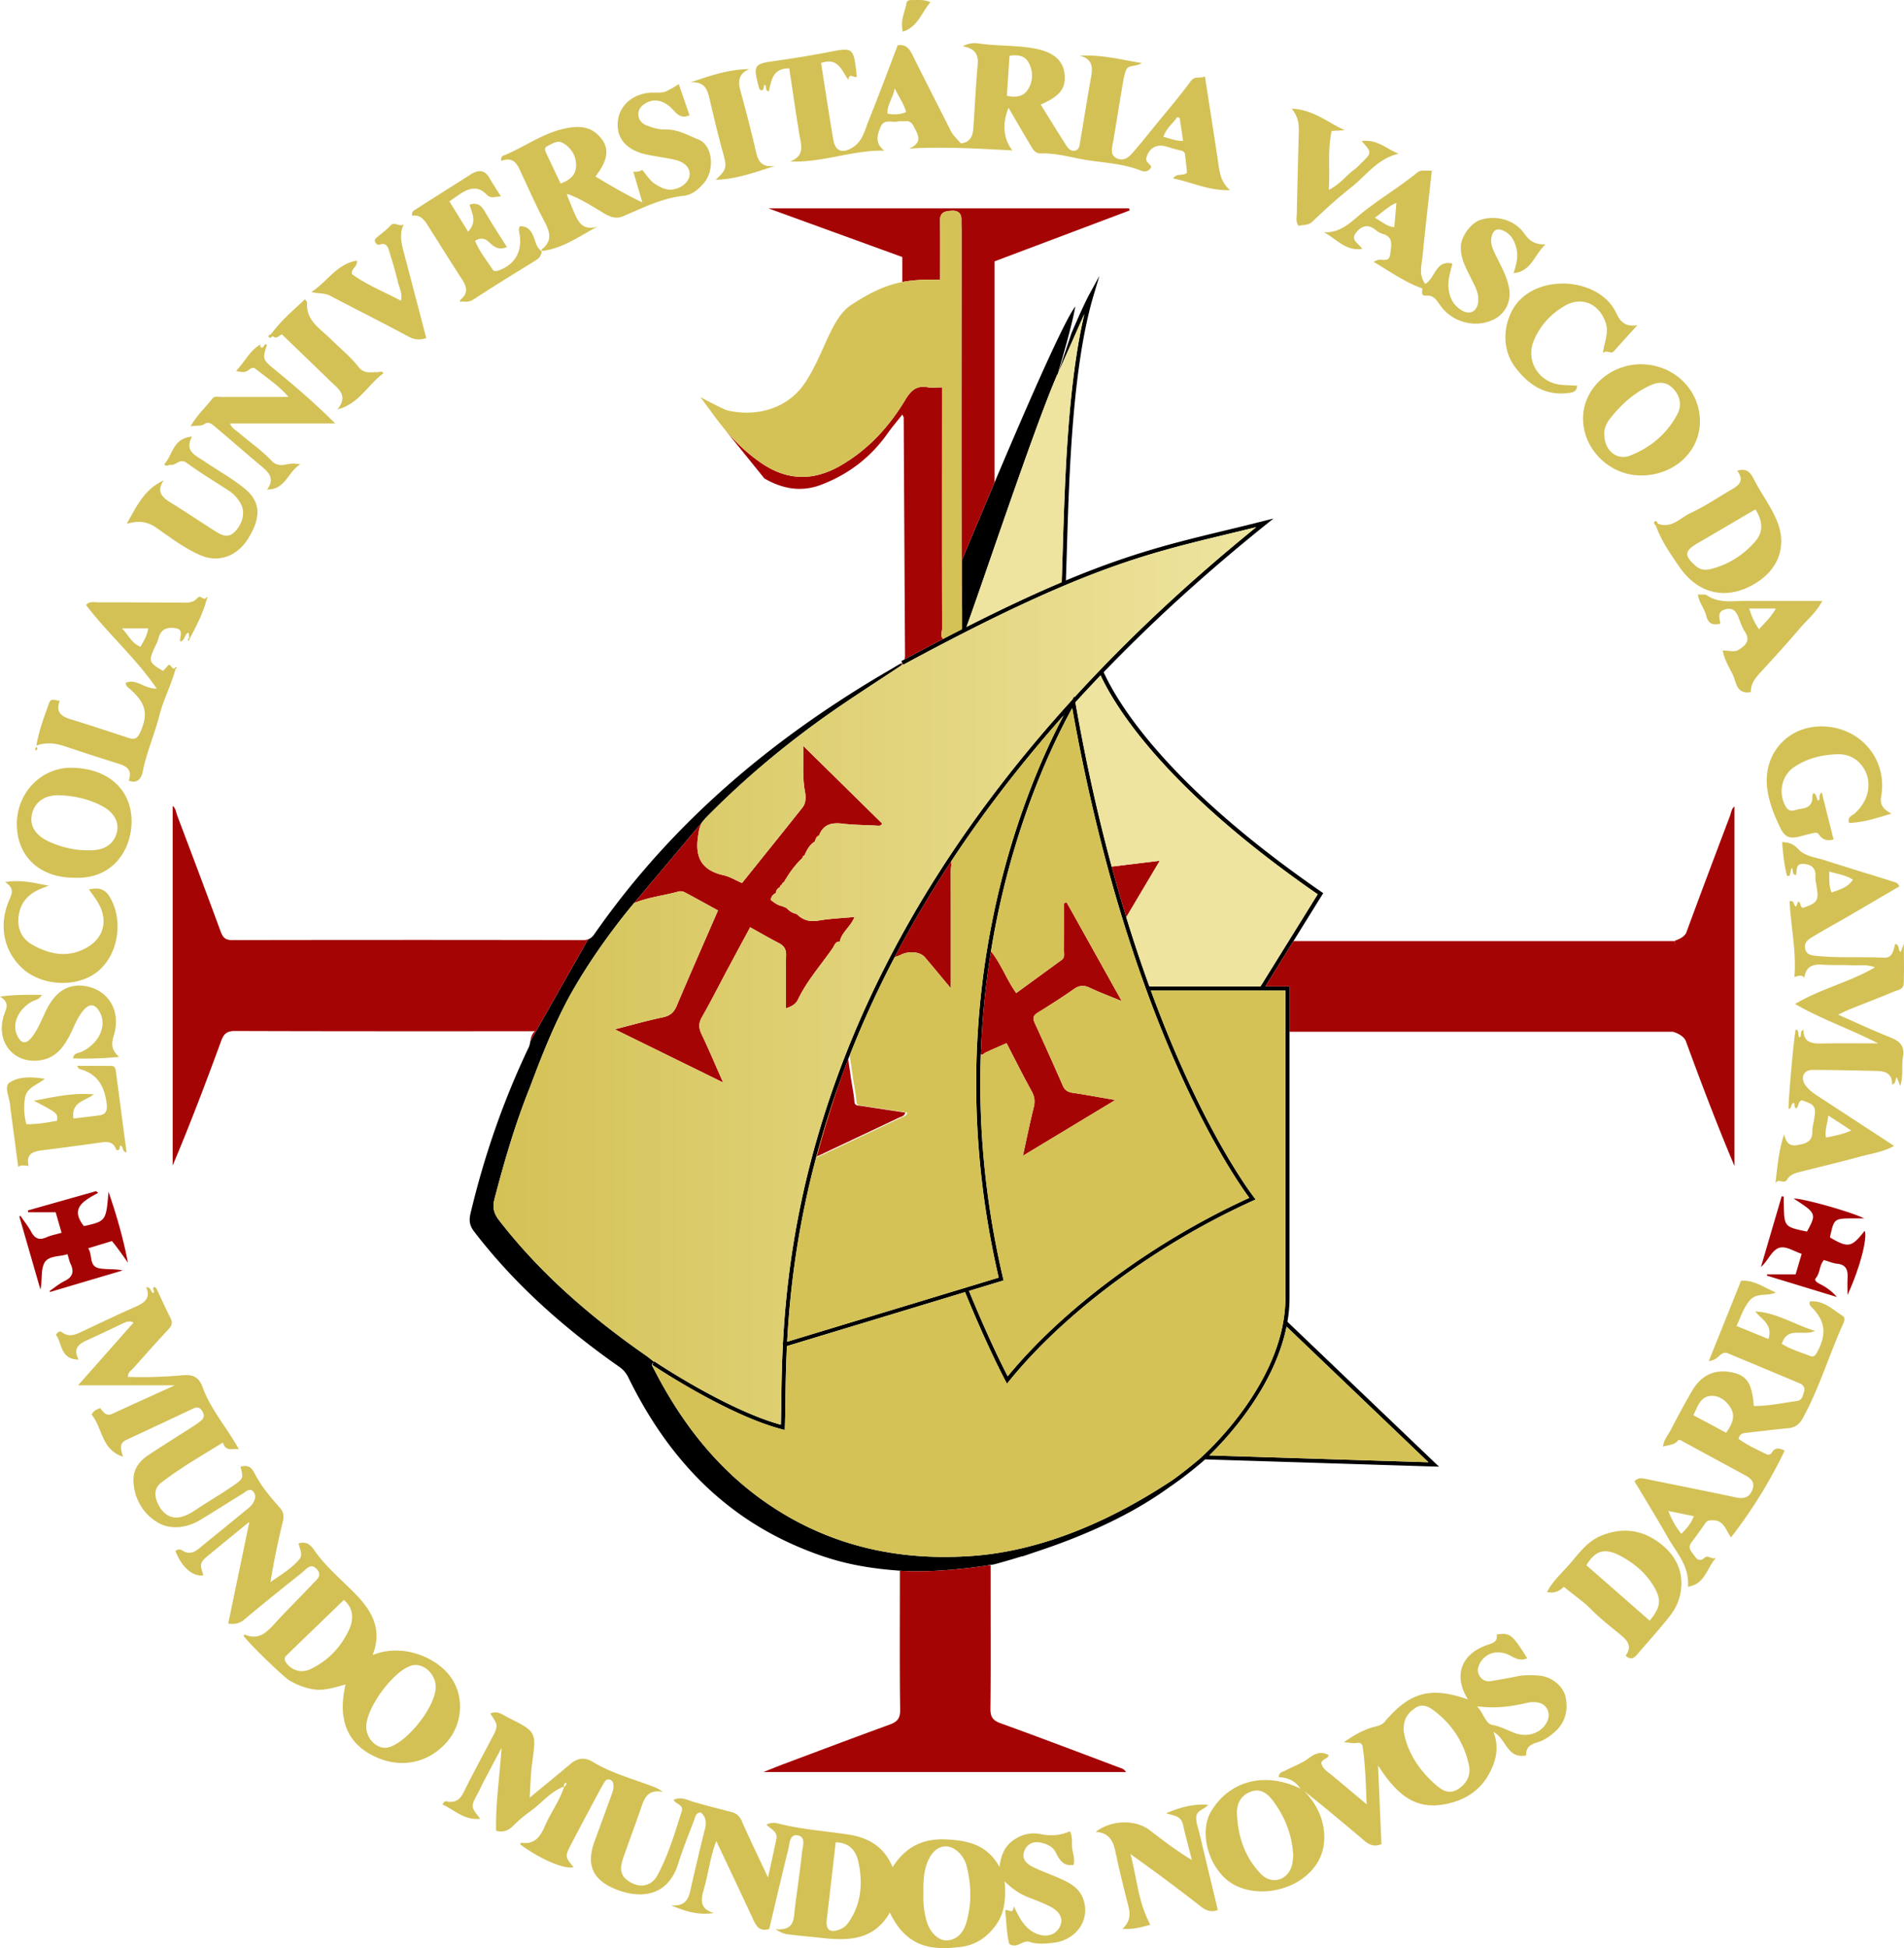
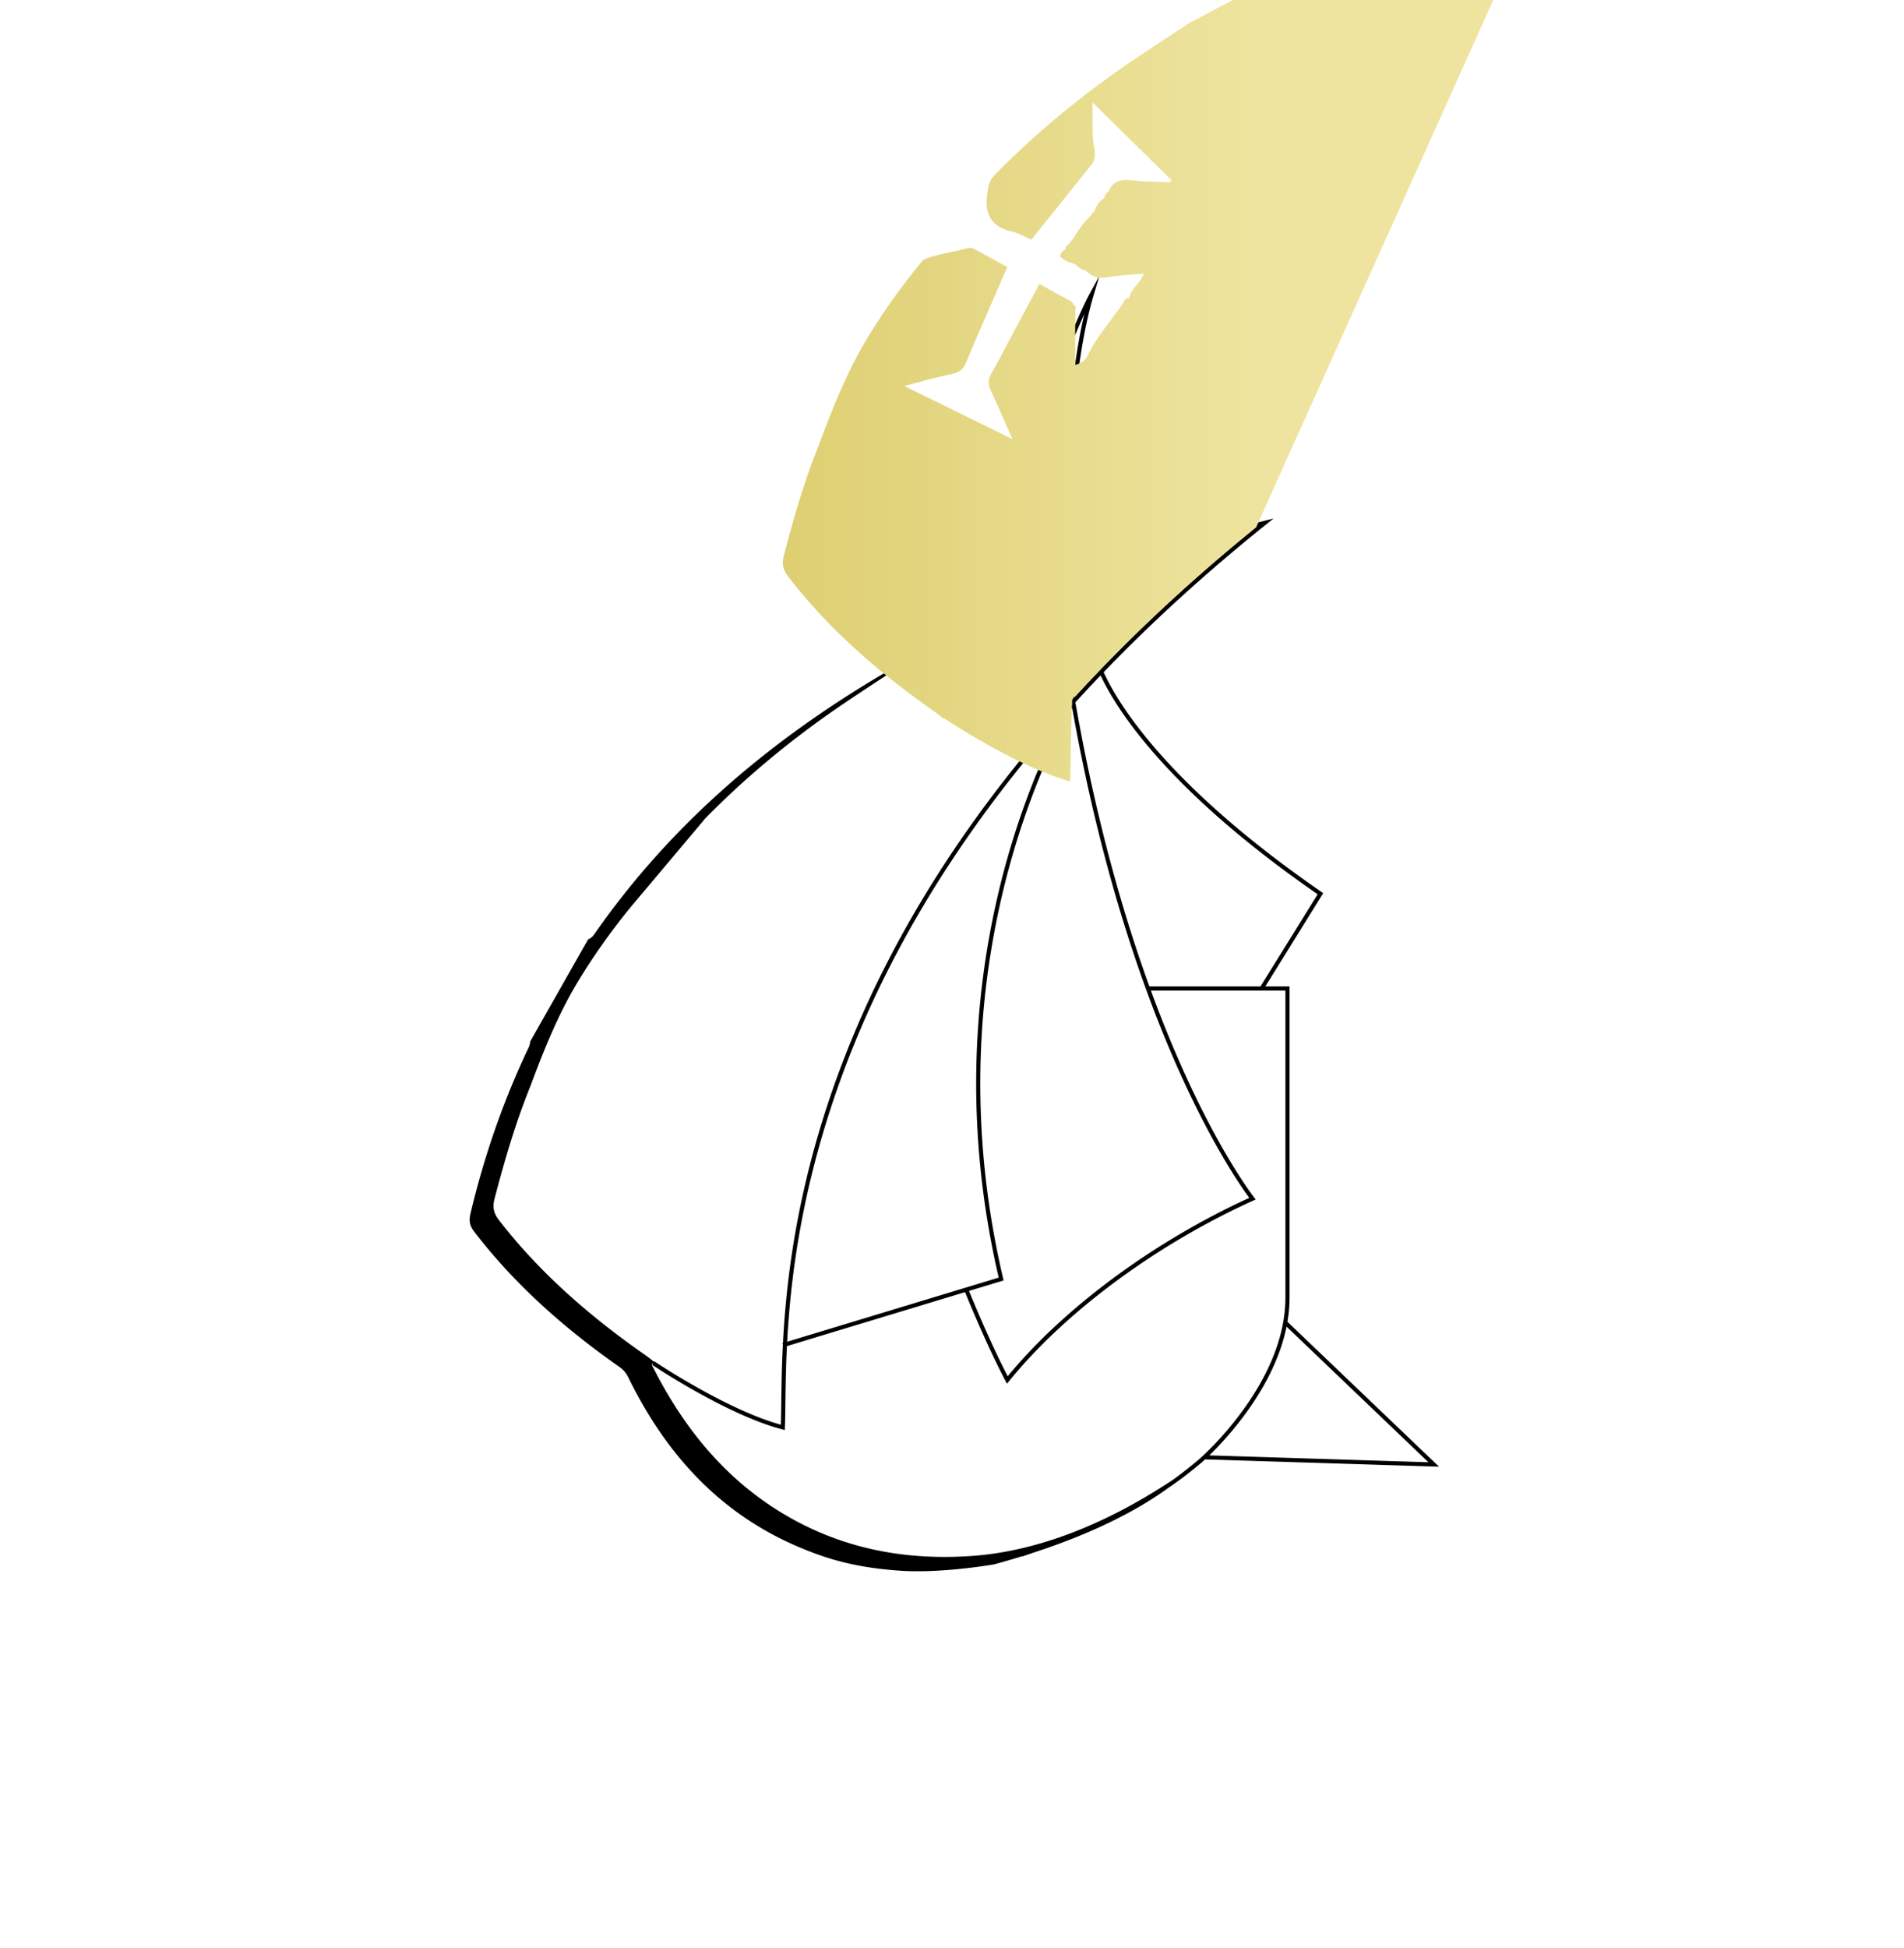
<svg xmlns="http://www.w3.org/2000/svg" width="600" height="613.711" viewBox="0 0 600 613.711">
-   <path d="M81.666 108.755l.292.292c.065-.162.13-.318.194-.48-.162.065-.324.123-.486.188zm-16.858 79.777c.117.103.22.22.318.337.104-.208.325-.578.286-.604-.312-.24-.474 0-.604.267zm-53.474 46.814c-.098.286-.215.539-.24.798 0 .072.26.176.408.26.11-.247.247-.487.312-.746.013-.052-.266-.176-.48-.312zm107.812-118.107c-2.175-.117-4.31.76-6.225-1.7-2.545-3.279-5.888-5.94-8.854-8.874-3.168-3.142-7.731-5.719-7.284-11.32.02-.234-.292-.5-.655-1.078-3.843 3.576-7.718 6.893-10.75 11.06-.344.092-.772.312-.772.591 0 .059.013.117.052.176.402.642.863.162 1.227-.228 1.356 1.253 2.304-.473 2.986-.493 5.225 5.037 10.204 9.802 15.13 14.612 2.448 2.382 5.94 4.518 2.357 8.99 6.848-1.746 9.574-7.88 14.527-11.405-.792-.876-1.272-.305-1.74-.331zM288.098.021c-.928.007-2.233-.227-2.44.98-.475 2.772-2.045 5.414-1.163 8.99 4.856-1.57 5.9-6.107 8.718-9.301-1.934-.831-3.538-.688-5.115-.669zm-62.556 56.61c6.427-.13 12.399-2.382 18.831-4.388-5.426.863-5.77-2.817-6.575-6.264a434.128 434.128 0 0 0-4.35-16.93c-.856-3.07-1.044-5.685 2.688-7.282-6.563.071-12.457 2.096-18.61 4.219 5.245-.5 5.595 3.2 6.394 6.55 1.207 5.037 2.375 10.08 3.765 15.066 1.447 5.186 1.421 5.666-2.143 9.029zm-98.276 22.966c-.772-2.934-1.493-5.855-.032-8.978-1.416 1.097-2.908-1.058-4.31.533-1.188 1.363-2.733 2.408-4.116 3.596-.415.357-.883.798-.643 1.356.247.585.76 1.208 1.487.955 2.18-.76 2.616.856 3.05 2.259.961 3.09 1.903 6.192 2.636 9.34.442 1.876 1.526 3.694 1.013 6.076-5.453-2.882-10.95-5.05-15.469-8.412-.227-1.915 1.857-2.207 1.584-4.22-6.374 1.032-9.4 6.77-14.345 9.873 2.038.617 4.024.195 5.894 1.182 8.211 4.323 16.52 8.464 24.686 12.865 1.895 1.02 3.544 1.162 5.634.5-2.37-9.036-4.706-17.98-7.069-26.925zm422.868 109.707c-4.155-.02-8.426.837-12.25-1.766-.603-.408-1.648-.155-2.849-.233.455 2.733 2.13 4.511 2.642 6.666.63 2.623 2.13 3.058 4.44 2.512-.182-1.713-1.155-3.739 1.513-4.505 2.453-.707 3.53.682 4.297 2.707.571 1.513 1.11 3.09 1.986 4.42 1.967 3.006-.363 4.564-2.2 5.687-1.175.72-3.155.136-4.823.136.409 2.532 1.74 4.888 2.986 7.244 1.33 2.513 1.077 6.66 5.861 5.856-.058-2.266 1.117-4.096 2.687-5.817 4.363-4.77 8.744-9.522 12.924-14.449 2.227-2.622 5.038-4.83 6.907-8.451-8.413 0-16.267.026-24.121-.007zm4.174 8.932c-1.46-2.103-2.35-4.128-3.09-6.543h8.373c-1.389 2.629-3.33 4.368-5.283 6.543zM429.099 44.446c3.272 3.649 3.272 3.649-.188 6.992-.623.604-1.181 1.285-1.882 1.779-2.733 1.908-4.7 4.842-8.29 6.595.396-6.634-.409-12.665.896-18.559a6229.6 6229.6 0 0 0 4.135-.227c-5.297-2.389-9.84-6.491-16.74-6.803 2.778 3.304 2.265 6.563 2.187 9.757-.195 7.763-.41 15.526-.558 23.29-.026 1.246-.416 2.583.597 3.927 1.35-.539 2.843 0 4.245-1.324 3.98-3.784 8.056-7.497 12.36-10.899 4.712-3.726 8.32-9.087 14.903-10.535-3.752-1.486-6.861-4.693-11.665-3.992zM34.553 282.512c-1.558-2.577-3.603-2.98-6.53-2.298 1.064 1.519 2.064 2.765 2.862 4.122 3.194 5.427 1.954 10.938-3.323 14.06-5.927 3.499-11.827 2.37-17.436-.812-3.278-1.863-4.693-5.004-4.277-8.795.421-3.83 2.473-6.602 5.92-8.302 1.155-.572 2.388-.994 3.583-1.487-4.427-.779-8.647-1.993-13.762-1.103 3.278 2.012 2.006 3.966 1.182 5.965-3.136 7.562-1.688 15.32 3.836 20.785 6.102 6.05 17.559 6.725 24.147 1.428 6.563-5.284 8.25-16.163 3.798-23.563zm1.37 43.439c2.135-7.16-1.403-13.521-8.128-15.118-5.381-1.272-9.756.935-12.742 6.478-1.688 3.129-2.778 6.595-4.998 9.412-1.909 2.422-3.453 2.11-4.72-.714-1.603-3.57.475-8.088 4.726-10.464.935-.525 2.246-.564 3.142-2.122-4.427-.046-8.387-.117-13.203.532 3.259 1.98 1.889 3.895 1.272 5.764-2.674 8.108 2.564 14.969 10.367 14.417 5.2-.363 7.867-3.42 10.068-7.465 1.492-2.745 2.44-5.796 4.459-8.237 2.077-2.519 3.92-2.246 5.4.675 2.156 4.258-.512 9.743-5.88 12.249-.942.435-2.422.28-2.668 2.058 4.634.181 9.113.045 14.546-.455-2.85-2.46-2.362-4.576-1.642-7.01zM509.277 98.544c-5.504-11.638-26.523-12.71-32.826-.61-2.888 5.537-2.895 12.535.987 17.702 4.362 5.81 9.847 9.334 17.494 8.075 1.123-.189 2.006-.669 2.051-2.227-1.766-.09-3.473-.104-5.167-.279-6.945-.74-11.139-7.569-8.451-13.962 1.98-4.713 5.348-8.361 9.756-10.906 5.44-3.141 10.99-.545 12.91 5.498 1 3.149-.467 5.862-.921 9.38 1.376-1.22 2.421.59 3.505-.623 2.2-2.48 4.434-4.92 7.374-8.166-4.148.708-5.576-1.473-6.712-3.882zm-432.643 54.98c-3.888-3.05-8.25-5.484-12.353-8.27-2.629-1.79-6.283-3.108-3.758-7.704-6.095.46-6.057 5.835-8.79 8.737.974.896 1.435.078 1.786.162 1.843.455 3.07-2.259 5.29-.636 4.265 3.096 8.79 5.849 13.223 8.711 1.68 1.084 2.953 2.532 3.888 4.259 1.408 2.615.545 6.14-1.785 8.587-2.357 2.486-4.466 1.136-6.582-.2-4.557-2.89-9.023-5.908-13.612-8.738-2.74-1.694-4.823-3.434-2.37-7.082-5.842 2.636-8.34 7.705-11.638 13.69 4.011-1.233 6.692-.61 9.38 1.253 4.498 3.122 8.892 6.504 13.988 8.672 5.673 2.408 11.522.24 14.975-5.427 4.18-6.841 3.856-11.71-1.642-16.013zm8.867-8.438c-3.084-3.278-6.894-5.861-10.321-8.828-.98-.844-2.305-1.486-2.662-2.869h33.099c-6.121-6.128-12.405-11.528-18.805-16.78-4.057-3.33-4.2-3.427-2.687-7.951-.922-.987-1.117 1.999-2.168.39l-.292-.293c-3.123 2.012-4.603 5.336-7.27 8.082 1.882.564 3.011.512 4.017-.331.637-.526 1.428-.85 2.084-.338 3.622 2.889 7.55 5.453 10.412 8.893-7.05 0-13.95-.007-20.85.013-1.058.006-2.408-.435-3.103.454-2.18 2.81-4.894 5.239-6.906 8.822 1.843-.461 3.207.097 4.466-.812 1.051-.753 2.11-.071 2.908.604 5.024 4.239 9.977 8.562 15.007 12.788 2.311 1.934 4.24 3.868 1.72 7.29 5.882.058 6.44-5.512 10.503-7.959l-1.694-.195c-2.467-.292-4.94 1.688-7.458-.98zM36.526 337.653c-.11-.837-.234-1.843-1.396-1.856-3.563-.039-7.127-.013-10.762-.013.227.993.863 1.02 1.311 1.162 5.453 1.675 7.387 5.868 7.965 11.041.188 1.695-.214 3.07-2.155 3.35-2.733.39-5.485.688-8.335 1.038-.83-5.218 3.739-5.55 6.413-7.594-6.601-.63-12.722.85-18.889 1.98 7.543 3.953 7.543 3.953 7.283 6.309-3.11.584-6.244 1.142-9.659 1.09-.72-2.843-.902-5.64-.396-8.4.565-3.082 3.648-3.913 6.219-5.887-4.207-.707-8.16-.772-11.074 1.143-1.876 1.24-.104 4.628.13 7.043.026.324.045.649.09.967.805 6.07 1.61 12.132 2.467 18.558 1.117-.714 1.928-.35 3.291-.305-.922-3.648 1.234-4.505 4.018-4.862 6.407-.824 12.82-1.661 19.214-2.557 2.07-.292 3.616.123 4.323 2.291.04.123.357.156.5.214.915-.155.429-1.13.954-1.5.903.416.344 1.91 1.85 2.201-1.13-8.561-2.233-16.994-3.362-25.413zm341.377 239.59c-.396-1.668-1.123-3.304-.902-5.057.24-1.921 2.473-2.096 3.707-3.628-4.953-.364-9.088.954-13.223 2.655 2.136.824 4.641.662 5.297 3.55.844 3.746 1.863 7.459 2.804 11.185-4.81-2.883-9.062-6.148-13.32-9.406-4.453-3.408-12.047-3.252-16.98.558 3.784.22 5.374 2.395 6.088 5.712a405.823 405.823 0 0 0 4.122 17.3c.688 2.641.89 5.043-1.772 7.516 3.583.28 6.283-.63 8.782-1.26-3.907-7.191-4.238-14.922-6.27-22.258a555.849 555.849 0 0 1 21.979 16.352c1.74 1.363 3.304 2.11 5.556 1.233-1.96-8.14-3.927-16.293-5.868-24.452zM168.336 75.059c-.792-2.174-1.863-3.881-4.531-3.765-.539.929-.162 1.863-.026 2.811.766 5.31-1.642 9.295-6.582 11.074-.818.292-1.506.422-1.993-.324-1.902-2.922-4.141-5.648-5.498-8.99 1.889-1.182 3.304-.67 4.557.557 1.46 1.448 3.018 2.435 5.485 1.422-2.356-3.758-4.784-7.406-6.959-11.204-1.123-1.967-2.395-2.934-4.823-2.161.786 2.687 2.454 5.491-.46 8.484-2.104-3.402-3.947-6.375-5.894-9.523 1.31-.902 2.35-1.642 3.407-2.343 2.85-1.89 5.654-2.649 8.393.26 1.234 1.304 2.7.584 4.44.525-1.356-2.168-2.55-3.96-3.622-5.822-1.538-2.675-3.544-2.59-5.842-1.136-5.796 3.667-11.6 7.328-17.377 11.028-.597.377-1.376.747-1.123 1.974 3.116-.377 4.265 2.057 5.628 4.206 3.35 5.277 6.64 10.6 10.062 15.838 1.538 2.357 2.05 4.46-.468 6.433-.078.247-.156.493-.227.734l.727-.176c1.26.137 2.343.195 3.603-.63 6.413-4.186 12.95-8.198 19.473-12.216 1.182-.733 1.987-1.57 1.96-3.018-1.453-.948-1.778-2.577-2.31-4.038zm2.31 4.018v.02c.014.006.027.02.04.026 0-.02.006-.033.006-.052-.013 0-.032.006-.045.006zm422.174 171.77c1.895-10.736-5.33-20.382-16.092-21.823-12.262-1.636-21.615 7.821-19.746 19.96.662 4.297 2.265 8.211 4.193 12.125 1.253 2.539 2.746 3.006 5.037 2.61 1.377-.234 2.7-.74 4.077-1.006.928-.182 2.252-.734 2.778.045 1.188 1.76 2.584 2.279 4.739 1.694-1.24-4.92-2.454-9.782-3.707-14.774-1.317.766-.233 1.987-1.097 2.571-.714-.688-.435-1.947-1.473-2.415-.675.727-.28 1.656-.507 2.46-.791 2.766-3.407 2.24-5.316 2.921-1.194.429-2.24.143-2.992-1.155-2.396-4.141-1.357-9.698 2.655-12.405 4.128-2.797 8.905-3.933 13.793-4.044 2.279-.052 4.648.643 6.518 2.428 4.595 4.375 4.07 11.548-1.253 16.254-.792.708-2.324.974-1.76 2.954 4.37-.13 8.465-1.429 13.392-2.941-2.83-1.422-3.694-2.895-3.24-5.46zM22.498 241.87c-9.444-.078-17.117 7.77-17.188 17.578-.072 10.165 7.023 16.968 17.792 17.059 12.554.72 18.305-8.945 18.364-17.592.071-10.19-7.472-16.948-18.968-17.045zm6.206 25.997c-.435.006-.863 0-1.292 0-4.154-.04-8.133-.987-11.885-2.694-4.485-2.038-6.303-5.135-5.44-8.763.91-3.81 4.096-6.089 8.854-5.875 4.648.208 9.172 1.208 13.327 3.447 3.72 1.993 5.387 5.102 4.524 8.354-.935 3.544-3.758 5.472-8.088 5.53zm488.357-153.108c-9.931.013-18.253 7.842-18.207 17.137.045 9.737 8.458 17.935 18.363 17.89 10.399-.046 18.506-7.556 18.474-17.117-.039-9.977-8.296-17.916-18.63-17.91zm11.438 15.89c-3.285 6.077-8.367 10.341-14.755 12.86-4.213 1.655-8.166-1.558-8.179-6.602-.168-1.785.682-3.622 1.863-5.115 3.44-4.336 7.459-8.016 12.6-10.373 2.804-1.285 5.251-1.149 7.348 1.13 2.213 2.395 2.61 5.336 1.123 8.1zm31.508 33.56c-1.883-4.622-4.927-8.588-7.192-12.995-1.065-2.084-2.162-3.927-5.375-2.908 2.74 3.654-.214 4.966-2.642 6.413-3.979 2.376-7.867 4.946-12.048 6.894-3.252 1.512-5.99 4.991-10.301 3.382-.188-.299-.312-.838-.656-.838-.097 0-.214.046-.357.156-.506.402.02.902.364 1.272 1.707 4.804 4.615 8.932 7.471 13.074 5.635 8.165 14.599 10.911 24.134 4.965 7.089-4.414 9.75-11.658 6.602-19.415zm-7.153 6.68c-3.61 3.998-7.997 6.822-13.223 8.237-1.882.506-3.635.643-5.342-.896-3.603-3.233-3.538-4.641.675-7.095 6.017-3.511 12.022-7.043 18.22-10.671 2.565 4.141 2.435 7.36-.33 10.425zm-28.958 315.919c-5.822-4.843-12.352-5.875-19.37-2.993-4.588 1.89-7.276 5.992-10.411 9.503-2.298 2.564-4.9 4.94-6.615 8.218 2.324.526 3.882-.292 5.336-1.649 2.947 2.532 6.076 4.55 8.73 7.264 2.63 2.687 5.635 5.024 8.563 7.4 2.375 1.934 4.518 3.823 2.155 7.036 1.642 1.539 2.68.715 3.687-.454 3.232-3.765 6.569-7.439 9.672-11.308 1.402-1.74 2.667-3.66 3.375-5.861 2.077-6.452.325-12.632-5.122-17.156zm-4.05 23.751c-6.77-5.933-13.372-11.723-19.928-17.461 2.85-4.758 5.881-5.596 11.016-2.785 4.083 2.226 7.633 5.18 10.113 9.276 2.538 4.193 2.415 6.64-1.201 10.97zM64.808 188.532c-.89.48-1.642-1.247-2.597-.13-1.467 1.707-3.485 1.447-5.42 1.44-8.633-.032-17.266-.097-25.9-.084-1.2 0-2.57-.467-3.784.818 6.829 9.017 15.514 16.5 22.278 26.342-3.98.136-6.44-3.298-9.776-1.786.098 1.247 1 1.597 1.61 2.156 4.894 4.446 5.57 7.86 2.817 13.709-.727 1.558-1.668 2.077-3.31 1.538-6.148-2.012-12.288-4.05-18.474-5.94-3.006-.914-4.784-2.368-3.421-5.841-1.35-.072-2.733-.967-3.317.636-1.571 4.29-3.187 8.575-4.05 13.463 3.29-1.097 6.082-.701 8.866.22 5.115 1.701 10.237 3.389 15.384 4.999 3.07.96 6.349 1.622 4.856 5.822 3.129 1.311 4.141-1.408 4.407-2.785 1.188-6.101 3.733-11.762 5.252-17.727 1.285-5.03 3.745-9.613 5.076-14.605.143-.123.279-.253.422-.383-.318-.344-.507-.156-.662.169-.085.02-.17.032-.24.032-.728 0-.818-1.025-1.662-1.181-.552.616-1.169 1.298-1.753 1.947-4.46-2.564-4.641-3.09-2.72-7.27.448-.974.993-1.928 1.24-2.96.708-2.876 2.564-3.61 5.271-3.24 3.031.41 1.194 2.78 1.61 4.233 1.649-.363 1.162-2.363 2.629-2.837l.2 1.571c-.174.228-.363.448-.499.701-.02.033.22.215.338.331.123-.279.246-.558.37-.83 1.032-1.96 2.07-3.928 2.986-5.946.915-2.013 1.72-4.077 2.291-6.245a3.107 3.107 0 0 0-.318-.337zm-20.551 15.24c-2.772-1.168-3.778-3.745-5.83-5.822h8.296c-.37 2.298-1.415 3.973-2.466 5.823zm435.94-130.38c-2.979-4.162-8.736-5.694-13.663-4.136-2.876.909-5.881 4.927-6.14 7.926-.358 4.024 1.622 7.283 3.251 10.671 1.078 2.233 2.415 4.376 2.194 7.01-.285 3.318-2.648 4.551-5.446 2.766-2.544-1.623-3.674-4.05-3.94-7.043-.24-2.694.708-5.18 1.246-7.556-5.374-1.18-5.335 4.499-8.561 6.44-2.123-2.856-1.143-5.894-.857-8.757.883-8.984 1.934-17.948 2.92-26.938-3.615-.065-3.68-.143-4.868.818-5.796 4.693-12.28 8.445-18.02 13.242-3.115 2.603-6.25 5.608-11.138 5.322 4.005 2.136 6.913 6.037 12.08 5.265-1.07-1.844-3.83-2.668-1.915-5.128 1.857-2.37 3.947-2.727 6.342-.701.565.48 1.279.863 1.986 1.064 3.648 1.039 2.688 3.785 2.448 6.31-.273 2.856-2.5 1.57-3.954 1.934-.298.078-.57.24-1.337.578 5.394 3.167 9.88 6.426 15.358 8.38.189.668-.746 2.428 1.286 2.285 2.453-.182 3.323 1.59 4.453 3.154 3.576 4.973 10.184 6.959 15.825 4.784 4.473-1.72 6.699-5.971 5.745-10.626-.753-3.667-2.57-6.848-4.194-10.132-.921-1.863-1.765-3.752-1.22-5.881.487-1.89 1.564-2.688 3.59-1.805 2.427 1.058 3.505 3.032 4.148 5.42.72 2.688.02 5.258-.85 8.01 5.64-.597 6.413-5.64 10.06-9.087-3.719.13-5.283-1.435-6.828-3.59zm-40.81-1.825c-2.317-.208-3.868-1.707-6.14-2.953 2.389-1.753 4.206-3.57 6.796-4.732-.227 2.68-.434 5.089-.655 7.685zm-219.31-27.626c-3.291-1.305-6.517-3.24-10.334-3.136-2.045.052-4.057-.519-5.978-1.291-1.558-.624-2.532-1.766-2.603-3.389-.078-1.649.928-2.804 2.336-3.615 2.733-1.584 5.758-.993 8.66 2.155 1.434 1.551 2.674 2.713 5.121 1.655-1.097-3.187-2.2-6.394-3.382-9.84-1.428.986-2.661 1.616-3.855 2.239-1.227.636-2.934.409-4.434.448-5.9.149-10.353 3.81-10.905 9.01-.558 5.257 2.557 9.035 8.815 10.457 3.044.688 6.173 1.006 9.21 1.72 3.383.792 5.038 2.908 4.5 5.303-.54 2.382-3.837 4.388-6.622 4.057-1.434-.169-2.635-.837-3.862-1.551-1.94-1.13-2.973-3.077-4.401-4.66-.539.454-1.87.746-2.791.55.915 3.084 1.798 6.064 2.882 9.725-5.576-2.675-10.178-5.401-14.78-8.18 4.284-5.62 4.55-9.36.837-13.06-3.155-3.135-7.199-2.81-10.996-1.934-6.563 1.52-12.087 5.557-18.221 8.166-.604.253-1.564.37-1.298 1.902 4.472-1.616 5.355 1.902 6.731 4.81 2.162 4.59 4.206 9.237 6.563 13.722 1.74 3.31 3.232 6.362-.48 9.296-.117.09-.079.363-.098.57 6.582-.733 11.756-4.595 17.65-7.71-4.869 1.512-6.225-1.643-7.57-4.798-.668-1.57-1.297-3.16-1.947-4.745l-.194-.7c.233.058.474.116.714.168 3.849 1.467 7.296 3.7 10.795 5.803 1.934 1.162 3.888 2.006 6.095 1.078 6.277-2.642 12.352-5.764 19.311-6.498 2.5-.266 4.53-2 6.193-3.901 3.622-4.148 2.895-12.015-1.662-13.826zm-43.4 13.897c-1.603-3.375-3.174-6.634-4.687-9.912-.33-.707-.396-1.486.52-1.908 1.538-.72 3.128-1.96 4.829-.993 2.68 1.532 4.2 4.018 4.2 7.133 0 2.96-1.935 4.531-4.862 5.68zM596.48 312.513c1.298-.552 3.323-.72 3.414-2.538.195-3.992.059-7.99.059-12.69-.487 1.305-.734 1.947-.987 2.622-1.032-.577-.136-2.077-1.694-2.557-.675 1.81-.675 4.498-3.635 4.355-7.01-.35-14.047.143-21.051-.551-1.662-.163-3.324-.26-3.74-2.298-.415-2.006 1.104-2.967 2.442-3.785 3.505-2.122 7.114-4.07 10.658-6.127 5.55-3.226 11.08-6.485 16.585-9.711-.52-1.214-1.35-1.305-2.025-1.52-7.205-2.265-14.443-4.433-21.622-6.756-2.843-.922-6.115-1.169-8.238-3.493-1.408-1.545-2.856-2.103-5.07-2.168.345 3.791.643 7.283 1.572 10.659.272-.033.545-.059.811-.091l.584-2.44c.825.519-.084 2.037 1.415 2.278.416-1.487-.298-3.81 2.545-3.538 2.44.234 3.726 1.344 3.577 3.947-.059 1.058.207 2.142.383 3.206.733 4.382.24 5.174-4.291 6.673-1.097-.201-.468-1.655-1.539-1.993-.207.54-.422 1.09-.642 1.636-.902-.305-.364-1.967-2.038-1.785.35 7.978 2.187 15.774 1.506 23.94 1.272-.332 2.168-.883 3.141.22.5-3.693 2.817-4.323 5.888-4.102 3.012.214 6.056.02 9.074.188 2.181.123 4.447-.39 7.277.636-8.179 4.804-17.033 6.706-25.173 11.555 8.445 4.861 17.202 7.821 26.186 12.41-6.556 0-12.126-.077-17.689.033-3.142.058-5.835-.227-5.861-4.297-1.376.539-.267 1.915-1.26 2.389-.61-.766.098-2.071-1.13-2.525-.499.856-2.647 24.893-2.22 25.056 1.046-.163.527-1.773 1.604-1.896.507.487-.169 1.35.753 1.7.87-.596.494-2.154 1.733-2.518 4.148 1.324 4.57 1.967 3.902 5.946-.215 1.279-.604 2.564-.572 3.836.085 3.454-2.375 3.902-4.868 4.337-2.532.447-3.499-1.117-4.031-3.434-1.63 5.043-2.168 10.087-2.694 15.468.922-1.804 2.687.474 3.68-1.233.935-1.61 2.714-2.038 4.402-2.467 6.173-1.558 12.365-3.025 18.506-4.706 3.46-.954 7.114-1.383 10.775-3.388-7.744-5.063-15.137-9.88-22.518-14.716-1.98-1.298-4.09-2.473-5.478-4.479-1.603-2.317-.526-4.738 2.252-4.738 6.478-.007 12.963.169 19.441.292 2.889.058 5.72.234 5.693 4.381 1.363-.57.792-1.746 1.48-2.343.273.688.532 1.344 1.078 2.746 1.019-3.525.344-6.394.837-9.114.669-3.72-1.2-5.121-4.239-6.322-5.264-2.09-10.399-4.505-16.189-7.05 1.552-.727 2.467-1.207 3.421-1.59 4.609-1.856 9.25-3.616 13.82-5.55zm-12.587-35.396c-1.616 2.505-4.134 3.103-6.698 4.057-.948-2.168-.689-4.265-.76-6.589 2.68.747 5.135 1.058 7.458 2.532zm-7.757 74.291c2.539 1.656 4.739 3.09 7.245 4.732-2.649 1.234-5.148 1.61-7.978 2.24-.441-2.454.526-4.42.733-6.972zm4.538 63.146c-3.194-2.031-6.063-5.004-10.347-4.543-.305.947.097 1.304.597 1.817 4.232 4.336 4.745 8.276 1.921 13.748-.519 1.007-1.077 2.136-2.382 1.617-3.044-1.195-6.231-2.123-8.964-3.837 1.714-5.608 6.53-2.356 10.503-4.05-6.862-2.168-12.288-5.836-18.89-6.154 2.071 2.551 5.596 4.09 4.18 8.686-3.492-1.429-6.705-2.74-10.06-4.11 1.382-2.966 2.193-5.738 4.14-8.035 2.227-2.649 5.583-1.208 8.225-2.519-3.583-1.5-6.725-3.98-10.944-3.7-3.363 8.374-6.693 16.656-10.178 25.342 1.837-.319 2.59-.98 3.375-1.727.662-.63 1.526-1.22 2.616-.766 7.569 3.161 15.137 6.31 22.7 9.49 1.136.474 1.72 1.428 1.337 2.616-.39 1.175-.558 2.7-2.181 2.921-4.544.623-9.049 1.623-13.664 1.577-.461-6.848-2.116-9.503-6.413-10.49-5.68-1.304-10.049.578-13.113 5.862-2.323 4.018-4.524 8.108-6.653 12.223-.857 1.655-2.252 3.11-2.402 5.232 1.72-.63 3.499-.428 4.693-1.934.422-.54 1.201.11 1.753.409 6.452 3.492 12.898 6.997 19.35 10.496 1.85 1 3.291 2.187 2.343 4.608-.967 2.487-2.72 2.928-5.212 2.396-9.282-1.987-18.597-3.824-27.899-5.719-1.344-.273-2.72-.72-4.044.623 3.518 5.9 7.127 11.73 10.51 17.695 2.719 4.797 6.867 9.023 6.348 15.534 5.569-.818 5.92-6.141 8.925-9.127-1.376.785-2.551-1.045-3.694-.007-1.376 1.26-2.356.663-3.16-.558-.845-1.279-2.357-2.434-.961-4.278 1.5-1.973 2.94-3.985 4.349-6.023.642-.922 1.35-.935 2.44-.935 3.532.013 4.005 3.2 5.68 5.375a151.221 151.221 0 0 0 16.903-27.315c-1.694-.85-3.05-1.117-4.096.668-.344.591-1.051.76-1.726.429-3.038-1.493-6.135-2.889-8.725-4.843.448-1.661 1.409-1.752 2.409-1.863 4.394-.473 8.782-1.045 13.183-1.447 2.266-.208 3.564-1.195 4.7-3.259 5.121-9.308 8.146-19.493 12.45-29.132.422-.948 1.142-2.317.078-2.993zm-36.72 36.805c-3.448-1.843-6.81-3.648-10.335-5.53 1.357-2.655 2.136-5.745 5.349-6.056 2.674-.266 4.985 1.415 6.374 3.687 1.695 2.765.429 5.29-1.389 7.9zm-14.139 31.846c-1.713-2.194-2.979-4.316-4.057-7.192 2.824.578 5.193 1.058 8.024 1.636-.968 2.343-2.266 3.927-3.967 5.556zm-36.512 51.228c-.747-3.31-4.376-6.192-8.095-6.543-2.356-.22-4.739-.266-7.101.208a220.82 220.82 0 0 1-8.277 1.493c-1.499.24-2.739-.273-3.583-1.642-.85-1.376-.597-2.662.117-3.973 1.876-3.44 5.907-4.479 9.84-2.259 1.695.955 3.181 1.5 5.083.708-4.81-7.634-5.485-8.166-9.659-7.498.364 1.818-.681 2.558-2.336 3.077-8.809 2.753-11.483 9.77-6.686 17.377-11.736-4.115-18.312-2.363-26.212 6.978-.779.916-1.7 1.26-2.953 1.558-3.376.812-6.446 2.48-9.964 4.946 1.895.137 2.953.41 3.934.234 1.278-.227 1.87.208 2.031 1.376.799 5.68.955 11.392 1.227 17.942-4.148-3.473-7.51-6.323-10.918-9.133-1.246-1.026-2.785-1.915-3.265-3.467-.5-1.622 2.097-1.596 2.2-2.92-2.492-1.357-4.336-.435-6.393 1.077-2.13 1.577-4.752 2.486-7.115 3.752-.87.46-2.168.539-2.226 2.135 2.655.137 4.998.91 6.868 3.623-11.483-5.544-22.402-2.311-28.094 7.023-3.687 6.037-1.435 16.176 4.654 21.505 6.257 5.472 17.896 5.05 25.192-1.077 4.142-3.473 6.095-8.114 5.693-13.489-.377-5.095-2.661-9.458-6.258-13.17 5.933 4.647 11.62 9.45 17.332 14.228 1.954 1.642 3.732 3.817 6.984 2.46-.337-7.938-.681-15.91-1.058-24.803 7.037 11.113 13.43 14.3 22.999 11.788 4.861-1.278 8.918-3.985 11.521-8.34 2.519-4.226 3.83-8.816 1.85-13.976 4.077 2.058 4.194 8.588 10.315 7.374-.175-2.584 1.473-3.518 3.453-4.083 2.142-.617 3.914-1.876 5.524-3.298 3.395-2.999 4.336-6.893 3.376-11.19zm-86.197 53.28c-1.356 4.7-6.394 6.128-9.743 2.655-5.096-5.277-7.29-11.833-7.562-19.032-.124-3.304 1.389-5.94 4.66-6.998 3.07-.986 5.167.916 6.823 3.155 3.726 5.044 5.913 10.698 6.257 17.052-.136 1.046-.143 2.149-.435 3.168zm52.533-24.192c-2.778 1.882-4.985.642-7.004-1.085-5.666-4.848-9.366-10.866-10.327-17.305-.065-3.895 1.57-5.654 3.726-7.095 2.09-1.395 4.005-.5 5.667.734 5.861 4.336 9.613 10.158 11.184 17.24.675 3.045-.493 5.647-3.246 7.51zm28.03-21.454c-1.61 3.772-6.148 5.479-10.341 3.882-2.33-.883-4.44-2.097-7.07-2.545-2.128-.357-2.719-3.713-4.829-5.874 5.771.772 10.808.104 15.813-1.09 1.026-.247 2.155-.254 3.207-.124 2.79.344 4.323 3.161 3.22 5.751zM383.83 50.821c-1.324-8.828-2.713-17.643-4.129-26.782-1.506.87-3.096-.338-4.485 1.558-3.596 4.907-7.588 9.529-11.444 14.248-2.382 2.927-4.712 5.907-7.238 8.704-1.149 1.28-2.752 2.233-4.621 1.312-1.83-.896-1.636-2.448-1.324-4.174 1.097-6.16 2.038-12.34 3.083-18.507.292-1.7.552-3.433 1.149-5.03.675-1.818 2.947-1.02 4.991-2.279-6.867-1.162-12.872-2.713-19.538-2.336 4.252 1.142 4.064 3.888 3.512 6.978-1.22 6.796-2.272 13.618-3.454 20.42-.168 1.007-.24 2.266-1.616 2.526-1.24.24-2.07-.656-2.603-1.48-2.746-4.232-5.368-8.543-8.166-13.04 6.044-2.61 7.932-5.064 7.556-9.387-.363-4.265-3.259-6.965-8.737-8.12-5.933-1.253-12.028-.857-18.013-1.688-1.402-.195-2.947-.41-5.381.824 3.998.734 5.017 2.694 4.725 5.83-.623 6.66-.902 13.351-1.376 20.024-.169 2.441-1 4.44-3.934 4.771-1.051-1.304-2.382-2.388-3.174-3.966-3.875-7.718-7.835-15.384-11.664-23.115-1.071-2.161-1.974-4.252-5.044-3.882-3.07 7.998-6.07 16.086-9.295 24.076-1.175 2.928-1.811 6.186-4.901 8.134-3.148 1.98-5.44 1.291-6.082-2.292-.682-3.823-1.273-7.653-1.883-11.489-.688-4.297-1.344-8.594-2-12.794 5.285-1.896 6.42 2.213 8.57 5.27.33-2.408 1.85-.44 2.68-.954-.123-1.142-.208-2.103-.331-3.057-.733-5.693-1.467-6.089-7.186-4.979a332.304 332.304 0 0 1-17.85 2.993c-7.082.993-7.355 1.253-5.544 8.133.078.312.175.63.331.903.091.149.325.214.506.324 1.039-.195.54-1.285 1.026-1.798.824.422-.097 1.805 1.35 2.097.74-3.48 1.253-7.322 6.413-7.257 1.065 7.017 2.058 13.832 3.155 20.629.532 3.323 2.025 6.828-2.862 8.704 10.236.429 19.57-3.622 29.697-3.42-3.07-2.292-2.272-4.888-1.214-7.446 1.09-2.642 3.557-1.324 5.413-1.727.727-.155 1.513-.026 2.26-.104 1.363-.142 2.167.396 2.797 1.643 1.305 2.577 3.025 5.108-1.506 6.984 10.86-.63 21.408-.02 32.58.584-2.941-3.764-3.2-8.587-1.208-13.43 2.285 3.908 4.472 7.725 6.738 11.496.811 1.357 1.493 2.96 3.531 2.889 4.025-.124 7.913.83 11.801 1.622 6.53 1.325 13.32 1.26 19.623 3.778 1.227.487 2.564.364 3.278-1.155-.364-1.071-1.934-1.454-1.5-2.986.844-2.98 3.214-4.336 6.238-3.44 1.344.396 2.681.818 4.045 1.136.882.2 1.74.337 1.869 1.434.234 1.986.435 3.973.617 5.673-1.39 1.22-3.13-.006-4.395 1.798 5.998 1.201 11.314 3.96 17.974 3.687-3.129-2.654-3.336-5.894-3.81-9.068zM279.679 35.807c-.208-2.7 1.623-4.647 2.259-7.99 1.512 3.09 2.973 5.024 3.602 7.477-1.889.812-3.758.883-5.861.513zm44.302-7.685c-1.389 2.278-3.713 2.661-6.686 2.064.286-4.336.559-8.445.831-12.6 2.746-.447 4.933-.006 6.095 2.26 1.383 2.706 1.364 5.653-.24 8.276zm42.66 14.988c.812-2.662 2.928-4.155 4.323-6.193.26.085.526.169.792.247.338 2.31.682 4.615 1.065 7.218-2.26.09-4.096-.766-6.18-1.272zM142.78 529.468c-4.16-7.076-15.605-12.048-25.361-8.082 3.29-8.276-.441-14.267-5.92-19.759-4.336-4.349-9.088-8.341-12.606-13.45-1.227-1.772-2.557-2.61-4.79-1.953.24 1.694 1.57 3.479.11 5.154-2.525 2.895-5.83 4.79-8.977 7.042 1.051-6.562 2.375-12.865 3.9-19.123.436-1.778.196-3.005-1.025-4.388-2.992-3.4-5.946-6.893-7.997-10.95-1.077-2.13-2.35-2.389-4.336-1.915.909 3.414.922 3.758-1.753 5.628-3.18 2.226-6.51 4.232-9.801 6.303-2.272 1.428-4.382 3.18-7.05 3.888-2.895.766-5.504-.52-7.16-3.642-1.324-2.492-1.68-5.225.747-7.101 6.037-4.66 12.651-8.465 19.487-12.67.96 3.102 3.063 1.713 5.03 2.141-3.765-6.893-8.9-12.528-11.43-19.584-1.221-3.407-3.298-4.037-6.408-3.752a141.88 141.88 0 0 1-17.104.513c-.143-1.408 1.052-2.031 1.792-2.869a759.678 759.678 0 0 1 11.067-12.255c1.013-1.097 1.234-2.038.526-3.427-1.577-3.077-2.96-6.245-4.46-9.354-.103-.22-.467-.312-.668-.429-.915.591.506 1.435-.338 1.954-.856-.415-.616-1.928-2.187-1.876 1.538 3.642-.714 4.979-3.531 6.225-5.433 2.396-10.782 4.973-16.157 7.498-2.259 1.064-4.46 2.291-6.92.428-.603-.46-1.233-.11-1.85.85 2.058 2.642 1.286 7.77 7.186 7.796-1.843-3.317-.104-4.888 2.623-6.101 3.842-1.714 7.633-3.551 11.437-5.362.974-.468 1.915-.838 3.233-.188-5.725 6.471-11.38 12.859-17.481 19.752h30.496c-6.83 3.103-13.281 6.018-19.714 8.978-2.032.934-2.863-.656-3.85-1.818-.999.5-1.992.695-2.674 2.097 3.44 4.011 2.986 11.002 9.854 13.222-.474-2.038-1.493-4.063 1.025-5.245 7.024-3.284 14.06-6.556 21.07-9.886 1.325-.63 2.162-.448 2.941.844.786 1.292.526 2.24-.558 3.09a32.121 32.121 0 0 1-2.382 1.681c-4.726 3.038-9.497 5.998-14.17 9.107-2.85 1.883-4.739 4.55-4.59 8.082.247 5.835 3.265 10.658 8.023 13.274 3.902 2.142 8.854 1.5 13.002-1 4.538-2.732 8.984-5.595 13.502-8.347.941-.571 2.019-1.798 3.155-.65 1.162 1.182.636 2.695-.143 3.896-.513.791-1.337 1.395-2.084 2.012-4.498 3.687-9.01 7.348-13.514 11.022-1.96 1.603-3.791 3.531-6.667 1.584-.299-.202-1.447-.448-2.038.272 1.921 5.083 5.576 8.238 8.808 7.614-1.246-3.648-1.168-3.998 1.928-6.55 3.98-3.284 7.99-6.536 12.554-10.268a66931.215 66931.215 0 0 1-6.673 32.08c2.279.24 3.635-.092 5.024-1.254 6.037-5.063 12.184-9.99 18.344-14.89 1.305-1.045 2.655-3.175 4.596-.987 1.837 2.07-.227 3.388-1.363 4.615-3.895 4.193-8.023 8.166-11.866 12.405-2.635 2.901-5.173 5.472-9.516 3.531-.052-.02-.253.266-.376.415 1.447 2.182 12.463 12.898 14.533 14.1 2.35 1.369 4.83 2.35 7.556 2.765 3.466.532 6.673-.656 10.055-1.545-2.512 10.755.35 18.142 8.439 22.33 8.198 4.245 16.967 2.816 23.089-3.746 5.115-5.485 5.933-13.683 2.356-19.772zM40.22 433.989c-.027.033-.111.013-.176.02.078-.059.162-.117.24-.17-.013.053-.026.111-.065.15zm69.708 79.562c-2.603 5.479-6.66 9.763-12.268 12.347-2.714 1.259-5.725.324-7.446-2.039-.61-.837-.714-1.596.013-2.297 6.011-5.836 12.042-11.646 18.137-17.527 3.083 2.616 3.18 6.128 1.564 9.516zm12.749 36.85c-3.486 1.091-7.342-2.414-7.257-6.6.116-5.947 8.445-17.215 14.06-19.04 3.803-1.233 8.062 2.623 7.808 7.076-.337 6.076-8.704 16.708-14.611 18.565zm218.551 47.51c-1.408-3.544-4.628-4.966-7.79-6.381-2.751-1.227-5.646-2.168-8.308-3.57-1.863-.98-3.35-2.636-2.259-5.057 1.136-2.525 3.382-2.914 5.745-2.272 1.655.448 3.265 1.286 4.09 2.96 1.148 2.344 2.414 4.453 5.62 3.908.436-1.733-.175-3.395-.428-5.076-.272-1.785.227-3.668-.733-5.518-3.006 1.35-6.011 1.552-9.218.896-3.044-.623-6.037.058-8.62 1.921-2.642 1.915-3.947 4.635-4.336 8.478-3.856-7.05-9.867-8.374-16.65-8.724-7.231-.37-12.814 2.083-17.059 8.724-2.778-6.718-7.951-9.36-14.047-10.282-7.348-1.117-14.793-1.597-22.03-3.473-1.065-.273-2.292-.337-3.694.377 1.33 1.428 3.667 2.135 3.148 4.556-.798 3.726-1.616 7.446-2.635 12.1-3.077-6.57-5.79-12.177-8.316-17.864-.694-1.558-1.648-2.363-3.22-2.778-4.063-1.077-8.146-2.045-12.177-3.265-1.759-.539-3.875-1.688-6.05-.539.799 1.441 3.22 1.513 2.571 3.564-2.181 6.887-4.239 13.852-7.686 20.226-1.707 3.149-4.972 3.882-7.808 2.493-3.44-1.675-4.356-3.81-3.025-7.737 1.733-5.11 3.687-10.14 5.426-15.248 1.143-3.337 2.02-6.803 7.121-5.842-1.116-.864-2.038-1.273-2.98-1.636-6.439-2.46-13.17-4.226-19.135-7.841-2.551-1.545-4.797-1.169-7.017.707-4.09 3.46-8.25 6.835-12.82 10.613.266-3.953.298-7.374.766-10.73 1.376-10.016 1.447-10.016-7.563-14.527-1.74-.87-3.375-2.33-5.608-1.26 2.57 3.83 2.57 3.83.318 8.102-2.908 5.524-5.907 10.996-8.653 16.591-1.025 2.084-2.213 3.265-4.634 3.129-.552-.033-1.539-.72-2.045.87 3.732 1.635 6.783 5.05 11.84 4.446-3.019-3.797-3.006-3.79-.818-7.887.766-1.428 1.428-2.908 2.181-4.342 1.63-3.103 3.285-6.193 5.355-10.088-.61 9.4-1.921 17.786-1.707 26.121 2.402.617 3.947-.156 5.42-1.61a43.254 43.254 0 0 1 5.44-4.596c3.57-2.525 6.27-6.225 10.58-7.73-.188-.63.065-1.04.637-1.273.097.571-.013 1.045-.63 1.279-1.39 4.46-4.265 8.205-6.076 12.437-1.493 3.473-3.343 5.9-7.543 5.251-.052 0-.162.344-.24.526 6.426 4.732 13.813 7.893 16.819 7.186-2.726-3.31-2.778-3.343-.623-7.497 2.732-5.271 5.556-10.497 8.347-15.729.662-1.24 1.331-2.473 2.071-3.66.344-.552.915-.968 1.649-.695.642.24 1.006.72 1.097 1.447.136 1-.052 1.922-.396 2.85-1.818 4.96-3.596 9.938-5.446 14.89-2.746 7.323-.961 12.152 6.231 15.19 7.504 3.174 16.676 2.908 20.039-7.893 1.44-4.628 3.271-9.133 4.998-13.67.39-1.026.5-2.441 2.148-2.493 1.643 1.473 1.792 3.226 1.266 5.297-1.428 5.647-2.74 11.32-4.07 16.994-.811 3.453-.909 7.497-6.575 6.984 4.427 1.883 8.548 3.168 13.514 2.421-4.96-1.395-3.979-4.725-3.077-7.893 1.318-4.66 1.824-9.555 3.798-14.793 4.03 8.542 7.783 16.416 11.45 24.322 1.045 2.259 2.006 4.382 5.239 3.395 1.98-8.335 3.92-16.74 6.01-25.108.448-1.817.41-4.96 3.09-4.369 2.538.552 1.422 3.512 1.22 5.388-.616 5.9-1.525 11.769-2.245 17.65-.403 3.258-.007 6.997-6.057 6.51 2.116 1.474 3.493 1.578 4.804 1.733 3.11.37 6.225.61 9.334.968 8.581.993 16.78.928 21.856-7.946 5.472 11.496 13.891 11.84 22.336 10.821 4.739-.577 8.471-3.148 11.197-7.03 2.766-3.933 3.051-8.497 2.655-13.625 2.415 2.383 4.706 3.94 7.342 4.973 2.31.908 4.654 1.772 6.854 2.895 3.337 1.7 4.388 4.024 3.181 6.413-1.395 2.785-4.557 3.538-7.77 2.012-3.427-1.636-4.979-4.81-6.757-8.47-.26 3.102-1.837.512-2.694 1.414.415 3.544.441 7.264 1.298 10.497 2.603 1.603 4.155-1.416 6.44-.65 2.395.799 4.94.552 7.393.273 7.536-.87 11.93-7.575 9.334-14.131zm-73.915 7.828c-.7 1-1.623 1.694-2.772 2.123-3.037 1.142-4.375.09-3.998-3.135.941-8.082 1.876-16.17 2.817-24.336 4.524.052 6.472 2.96 7.16 6.219 1.408 6.68.922 13.268-3.207 19.13zm37.195-.032c-.85 2.908-2.642 5.303-6.03 5.576-2.545.207-5.284-2.318-6.336-5.635-.98-3.122-1.279-6.342-1.142-9.172-.052-3.135.006-5.816.791-8.451 1.156-3.908 3.298-6.225 6.05-6.362 2.668-.13 5.81 2.486 6.745 6.121 1.531 5.953 1.655 11.996-.078 17.923z" fill="#d3c156" />
  <path d="M405.705 416.404c.429-2.499.662-5.043.662-7.627V310.76h-7.627l8.86-14.28 9.38-15.112-.506-.35c-48.677-33.598-64.172-59.342-68.683-69.254 15.358-15.956 32.423-31.49 51.196-46.549l2.337-1.876-2.908.74a1009.993 1009.993 0 0 1-12.548 3.09c-15.715 3.791-29.444 7.108-49.982 15.69.104-2.896.201-6.031.299-9.374.746-24.576 1.765-58.232 8.49-80.64l1.785-5.959-2.98 5.46c-1.629 2.985-3.83 7.919-5.841 12.65l-3.921 11.776c-.143.33-.266.603-.357.811 2.564-8.568 4.635-16.182 5.498-21.031-3.713 4.725-16.02 33.157-25.465 55.486-4.44 10.503-8.25 19.662-10.237 24.355v21.817c-.577.292-1.161.59-1.746.896a699.115 699.115 0 0 0-4.225 2.18 913.271 913.271 0 0 0-12.184 6.466l-.98.526.298.552.253.46.072.13c55.058-29.775 75.563-34.728 101.528-40.992 3.129-.753 6.336-1.525 9.692-2.362-21.311 17.266-40.408 35.156-57.266 53.584l-.065-.357-.63 1.117c-32.43 35.623-56.453 73.298-71.74 112.59-14.41 37.044-18.285 68.098-19.434 90.09l-.176.052.15.5c-.357 7.069-.442 13.19-.507 18.247-.032 2.648-.065 4.979-.13 6.945-17.13-4.719-39.622-19.804-39.855-19.96l-.098.15c-.837-.663-1.661-1.357-2.538-1.968-17.364-12.1-33.248-25.783-46.282-42.601-1.649-2.13-2.174-4.025-1.467-6.738 3.058-11.704 6.426-23.303 10.918-34.553 1.59-3.985 6.816-19.032 13.73-31.105 8.678-15.15 19.207-27.406 19.33-27.549l21.739-25.841.668-.799c12.184-12.437 25.485-23.53 39.727-33.5 6.666-4.668 15.494-10.335 22.27-14.846a.791.791 0 0 1-.175-.266c-.025-.039-.064-.071-.084-.117.02-.013.033-.026.052-.039-.013-.045-.032-.09-.032-.136-.396.169-2.753 1.603-3.123 1.817-36.896 21.356-68.936 48.165-93.466 83.386-.604.876-1.214 1.454-2.051 1.753-1.007 1.778-2.013 3.55-3.019 5.329-5.056 8.925-10.126 17.844-15.183 26.77-.123.675-.233 1.33-.512 1.92-8.017 16.813-14.067 34.307-18.364 52.43-.532 2.246-.208 3.817 1.155 5.602 12.879 16.806 28.568 30.58 45.815 42.68 1.26.882 2.103 1.901 2.81 3.343 11.737 23.952 28.653 42.744 53.663 53.357 10.114 4.284 18.786 6.524 31.879 7.465 10.327.74 22.888-.935 27.723-1.675 1.299-.201 2.039-.33 2.039-.33 3.064-.832 5.978-1.689 8.782-2.552l.026.071c1.123-.376 2.227-.753 3.31-1.129 20.902-6.79 34.255-14.339 42.758-20.493 4.758-3.239 8.095-6.01 10.516-8.03l.15-.13c.025-.025.343-.298.882-.797l73.72 2.304-47.775-45.653zm-71.137-232.987c-8.6 3.635-18.396 8.191-29.995 14.079 5.907-16.319 21.2-62.212 28.262-78.7.11-.259.22-.518.331-.765l.455.182c.058-.137 4.108-10.438 7.737-18.507.117-.26.234-.519.35-.772-5.238 22.213-6.14 52.124-6.822 74.512-.104 3.57-.207 6.907-.318 9.97zm12.256 29.353c4.81 10.314 20.61 35.876 68.404 68.962l-9.153 14.748-8.867 14.28h-35.007a458.04 458.04 0 0 1-7.283-21.81 524.393 524.393 0 0 1-4.596-15.942c-4.167-15.384-8.081-32.605-11.437-51.735 2.59-2.85 5.238-5.68 7.939-8.503zm46.86 164.59c-30.048 13.722-58.382 34.65-76.13 56.207-5.465-10.535-10.878-23.654-12.196-26.886l10.905-3.304-.143-.591c-5.985-25.49-7.79-49.21-7.043-70.605a259.84 259.84 0 0 1 3.13-32.047c6.075-37.856 19.057-65.06 25.678-77.05 17.67 99.211 50.164 146.642 55.798 154.276zm-136.426-12.989a293.728 293.728 0 0 1 7.296-23.33 287.12 287.12 0 0 1 2.727-7.321l.097-.253c.117-.312.247-.617.37-.929 4.103-10.45 8.835-20.784 14.177-30.995a349.084 349.084 0 0 1 17.786-30.151c10.327-15.67 22.148-31.015 35.461-46.003-12.664 24.03-40.628 90.337-20.454 177.098l-66.664 20.2c.83-15.39 3.018-35.181 9.204-58.316zm120.73 95.226l-.117.11c-2.155 1.792-4.842 4.025-8.393 6.57-23.751 15.72-45.094 22.569-62.926 23.874-21.025 1.538-41.01-2.181-59.335-13.041-18.617-11.042-31.645-27.127-41.336-46.178-.286-.552-.831-1.201-.033-1.52l-.357.54c.234.155 23.596 15.832 41.03 20.35l.78.2.032-.804c.091-2.149.124-4.765.163-7.796.065-4.953.142-10.938.486-17.838l56.13-17c1.272 3.128 7.043 17.136 12.755 27.983l.454.87.623-.766c17.721-21.856 46.51-43.14 77.005-56.94l.747-.338-.494-.65c-2.466-3.238-17.357-23.776-32.527-65.164h42.394v96.718c0 27.29-26.763 50.554-27.081 50.82zm27.438-41.667l44.705 42.725-69.04-2.162c5.647-5.491 20.453-21.382 24.335-40.563z" />
-   <path d="M284.573 209.29l-.253-.46a2.599 2.599 0 0 1-.318.272c-.02.013-.032.026-.052.04.02.045.059.077.084.116.052.078.104.15.163.22.13-.064.253-.123.376-.188zM73.188 296.162c-2.149.006-2.947-.799-3.635-2.655-4.505-12.249-9.114-24.459-13.735-36.669-.383-1.025-.455-2.291-1.402-2.92v113.25c5.517-13.053 10.476-26.146 15.293-39.284.818-2.226 1.824-3.103 4.355-3.09 30.204.11 60.407.078 90.61.078h3.902c-1.039.922-1.26 2.052-1.448 3.149 5.057-8.926 10.127-17.845 15.183-26.77 1.006-1.779 2.012-3.55 3.019-5.33-.448.163-.968.24-1.584.24-36.85-.07-73.708-.077-110.558 0zM40.31 397.788c-1.447-7.634-3.596-15.047-6.121-22.35-.766 9.25-.766 9.25-7.744 10.828-4.576-5.745.09-8.056 4.479-10.477-.214-.182-.422-.363-.636-.545-7.166 2.025-14.34 4.05-21.505 6.082.026.195.051.39.07.584h8.693c.642 2.233 1.226 4.252 1.856 6.453-1.765.512-3.375.804-4.836 1.447-2.22.974-3.576.377-4.706-1.7-.967-1.786-2.259-3.389-3.414-5.07l-.357.175 6.64 23.011c.65-2.791.072-5.907 1.175-8.211 1.227-2.545 4.752-2.025 7.368-2.908.383 1.233.564 2.207.973 3.07 1.182 2.48.63 4.155-1.915 5.394-1.68.825-3.154 2.084-4.719 3.149.059.097.11.194.17.292 7.62-2.26 15.24-4.518 22.867-6.777-2.505-.59-4.998-.234-7.335-.675-3.407-.636-2.025-4.142-3.524-6.31 2.72-.824 5.076-1.538 7.484-2.272 1.837 2.201 3.395 4.48 5.037 6.81zm259.4-126.396a349.084 349.084 0 0 0-17.785 30.151l1.668-.604.026-.013a6.753 6.753 0 0 1 2.116-.766l.04-.013c2.135-.415 4.504.026 5.718 1.454 2.544 2.993 5.037 6.024 8.146 9.757 0-12.73.02-24.53-.026-36.338 0-.811.04-1.603.15-2.382l-.052-1.246zM327 319.03c3.849-2.395 7.692-4.816 11.392-7.426 1.726-1.213 3.148-1.317 5.03-.422 3 1.435 6.134 2.577 10.068 4.2-6.134-10.99-11.749-21.05-17.364-31.118-.272.103-.552.2-.824.305 0 4.946.02 9.892-.013 14.838-.007 1.039.344 2.207-.727 2.993-4.752 3.473-9.503 6.939-14.32 10.45-3.057-4.251-4.602-8.938-7.893-13.099a6.676 6.676 0 0 0-.143.383 259.84 259.84 0 0 0-3.129 32.047h.76c.175-.24.428-.448.779-.616 2.103-1 4.252-1.902 6.575-2.934 2.7 5.206 5.193 10.223 7.9 15.118.96 1.746 1.136 3.278.643 5.2-1.214 4.81-2.181 9.677-3.395 15.169l29.12-17.578c-5.103-.876-9.231-1.649-13.379-2.259-1.538-.227-2.519-.779-3.168-2.272a1172.238 1172.238 0 0 0-8.867-19.798c-.675-1.474-.435-2.317.955-3.18zm-68.43-166.245c8.691-3.252 15.786-8.653 21.16-16.28 1.396-1.98 2.987-3.823 4.629-5.914.28.643.422.818.422 1 .136 24.926.26 49.852.415 74.778 0 .513-.058.968-.194 1.383a913.27 913.27 0 0 1 12.184-6.465c-.916-.915-.305-2.253-.305-3.317-.052-23.2-.026-46.4-.02-69.599.007-2.018 0-4.044 0-6.341-1.798 0-3.207.194-4.544-.04-3.512-.616-5.27 1.033-7.03 3.96-5.108 8.484-11.638 15.657-20.369 20.707-8.666 5.005-16.936 4.81-25.18-.902-4.452-3.077-8.276-6.777-11.69-10.905l12.827 15.877c5.576 3.24 11.515 4.375 17.695 2.058zm286.605 104.222c-4.622 12.21-9.23 24.42-13.736 36.669-.688 1.856-3.635 2.655-3.635 2.655l-.052 1.694v-1.545H407.601l-8.86 14.28h7.626v14.281h120.846c.857.26 3.395 1.169 4.07 3.012 4.817 13.138 9.776 26.23 15.294 39.285V254.086c-.948.63-1.02 1.895-1.402 2.921zm-298.724 21.72h-.013v.026l.013-.026zm341.143 109.019c-4.096 5.27-5.167 5.472-10.937 2.077 1.304-5.965 1.304-5.965 7.315-5.985 1.071-.006 2.149 0 3.467 0-4.161-2.116-19.824-6.478-22.194-6.238 7.154 4.615 7.219 4.771 4.187 10.386-7.173-1.5-7.173-1.5-7.309-8.653-.02-.792-.006-1.584-.006-2.375l-.67-.078c-2.18 7.426-4.355 14.845-6.53 22.27 2.084-1.823 3.143-4.686 5.161-5.79 2.298-1.259 4.986.78 7.68 1.643-.67 2.265-1.266 4.278-1.909 6.459h-8.99l-.04.415c7.342 2.24 14.677 4.473 22.019 6.712-1.565-1.856-3.402-3.116-5.368-4.109-.89-.448-1.844-1.123-1.286-1.785 1.428-1.694 1.123-4.122 2.584-5.745 1.46.422 2.778 1.013 4.148 1.156 2.83.285 3.427 1.98 3.304 4.42-.091 1.805-.02 3.622-.02 5.433 4.122-8.95 6.368-18.363 5.394-20.213zM354.918 288.95l10.555-17.786-15.15 1.844a524.393 524.393 0 0 0 4.595 15.942zm-107.202 11.97c-.13 5.459-.045 10.925-.045 16.728 2.051-.61 3.207-1.545 3.765-2.714 2.85-5.998 7.276-10.911 11.002-16.306.546-.798.786-2.083 2.194-1.973.578-3.005 3.44-4.667 4.642-7.776-3.967.37-7.699.5-11.347 1.136-2.798.48-4.966-.143-6.874-2.078-1.344-.26-2.402-.98-3.291-1.992l.039.084c-.435-.188-.87-.37-1.305-.558-1.409-.253-2.486-1.117-3.629-1.954.15-1.058.72-1.746 1.623-2.194.072-.915.558-1.512 1.363-1.876-.02-.415.163-.662.585-.72-.033-.383.116-.637.512-.721l.052-.058c1.636-2.805 3.486-5.44 5.881-7.66l.02-.02c-.02-.389.136-.636.545-.694l.032-.045c.786-1.714 1.597-3.408 3.317-4.427h.007c.195-.812.46-1.571 1.311-1.935 1.117-2.875 3.103-3.804 5.693-3.804.552 0 1.136.04 1.746.117 3.596.448 7.25.41 10.873.636.7.04 1.279.078 1.532-.714-8.29-8.16-16.585-16.312-24.874-24.471.214 5.089-.3 9.671.538 14.183.305 1.642.48 3.739-.74 5.277-6.283 7.92-12.632 15.787-19.051 23.79-2.052-.889-3.85-2.012-5.797-2.447-6.556-1.46-9.049-5.258-8.1-11.937.278-1.967.473-3.59 1.609-5.128l-21.739 25.841c4.498-1.87 9.36-2.35 14.008-3.654.565-.163 1.344-.078 1.863.2 3.499 1.844 6.958 3.779 10.58 5.765-4.459 10.256-8.815 20.123-13.008 30.054-.896 2.123-2.129 3.142-4.394 3.616-4.862 1.025-9.653 2.389-15.105 3.778 11.651 5.718 22.589 11.087 34.124 16.753-2.467-5.57-4.505-10.444-6.783-15.208-.922-1.928-.994-3.454.103-5.375 2.83-4.966 5.408-10.08 8.108-15.125 2.324-4.355 4.673-8.691 7.095-13.19 3.2 1.766 6.082 3.447 9.042 4.98 1.623.836 2.324 1.914 2.278 3.816zM353.458 557.1c-12.736-4.777-25.44-9.632-38.227-14.247-2.519-.91-3.148-2.13-3.116-4.668.143-12.1.065-24.205.065-36.311v-8.711l-.883-.02c-4.835.74-17.396 2.415-27.723 1.675v3.025c0 13.618-.098 27.237.084 40.849.032 2.7-.96 3.752-3.272 4.595-11.145 4.064-22.251 8.257-33.364 12.418-2.019.753-4.012 1.584-6.433 2.545h114.238c-.428-.708-.889-.968-1.37-1.15zM284.333 88.848c.084-.02.169-.04.253-.052 3.798-.688 7.64-.786 11.678-.63 0-6.517.052-12.658-.026-18.805-.033-2.72 1.882-2.843 3.706-2.966 1.915-.124 3.077.785 3.025 2.882-.026 1.298.04 2.59.04 3.888-.014 39.103-.092 78.206.045 117.308 0 .487.039.961.103 1.416v-15.495c1.987-4.693 5.797-13.852 10.237-24.355V82.342c14.222-5.355 28.418-10.704 42.615-16.052-.078-.214-.15-.435-.221-.656h-113.66l42.205 15.339v7.874zm-14.95 258.79a1.36 1.36 0 0 1-.129-.526c-.02-.247-.039-.493-.065-.74l-.013-.097c-.156-1.526-.428-3.038-.688-4.557-.201-1.175-.402-2.356-.532-3.531l-.675-4.466a287.12 287.12 0 0 0-2.727 7.322 293.728 293.728 0 0 0-7.296 23.33l2.13-.949.032-.019c.182-.104.376-.208.584-.305a6402.604 6402.604 0 0 0 23.407-11.055c.682-.324 1.656-.428 1.857-1.551-4.66-.708-9.198-1.37-13.73-2.09-.739-.123-1.79.02-2.154-.766z" fill="#a50405" />
-   <path d="M341.358 99.706c-2.889 6.362-6.316 14.093-7.64 17.066-.143.33-.266.603-.357.811-.123.292-.195.448-.195.448-.11.247-.22.506-.33.766-7.063 16.487-22.356 62.38-28.263 78.699 11.6-5.888 21.394-10.444 29.995-14.08.11-3.063.214-6.4.318-9.97.682-22.388 1.584-52.3 6.823-74.512-.117.253-.234.513-.351.772zm5.466 113.064a458.818 458.818 0 0 0-7.94 8.503c3.357 19.13 7.271 36.35 11.438 51.735l15.15-1.844-10.554 17.786a458.04 458.04 0 0 0 7.283 21.81h35.007l8.867-14.28 9.153-14.748c-47.795-33.086-63.594-58.648-68.404-68.962z" fill="#eee49f" />
-   <path d="M228.048 134.85c3.414 4.128 7.238 7.828 11.69 10.905 8.244 5.712 16.514 5.907 25.18.902 8.73-5.05 15.26-12.223 20.37-20.707 1.758-2.927 3.517-4.576 7.03-3.96 1.336.234 2.745.04 4.543.04 0 2.297.007 4.323 0 6.341-.006 23.2-.032 46.4.02 69.599 0 1.064-.61 2.402.305 3.317a699.12 699.12 0 0 1 4.225-2.181 149.51 149.51 0 0 1 1.746-.896v-6.322a10.014 10.014 0 0 1-.103-1.416c-.137-39.102-.059-78.205-.046-117.308 0-1.298-.065-2.59-.039-3.888.052-2.097-1.11-3.006-3.025-2.882-1.824.123-3.739.246-3.706 2.966.078 6.147.026 12.288.026 18.805-4.038-.156-7.88-.058-11.678.63a3.497 3.497 0 0 0-.253.052c-5.829 1.09-10.912 3.842-15.806 7.03-6.757 4.115-8.776 15.864-15.047 24.997-5.043 7.407-14.352 10.613-24.036 8.471-1.506-.331-8.724-4.232-8.724-4.232s5.231 7.12 6.244 8.4l1.084 1.337zm177.378 283.08c-3.882 19.181-18.688 35.072-24.335 40.563l69.04 2.162-44.705-42.725zm-87.871 15.637c17.747-21.557 46.08-42.485 76.128-56.207-5.634-7.634-38.129-55.065-55.798-154.276-6.62 11.99-19.603 39.194-25.679 77.05.046-.13.091-.26.143-.383 3.291 4.161 4.836 8.848 7.893 13.1 4.817-3.512 9.568-6.978 14.32-10.451 1.07-.786.72-1.954.727-2.993.032-4.946.013-9.892.013-14.838.272-.104.552-.202.824-.305 5.615 10.067 11.23 20.129 17.364 31.118-3.934-1.623-7.069-2.765-10.068-4.2-1.882-.895-3.304-.791-5.03.422-3.7 2.61-7.543 5.031-11.392 7.426-1.39.864-1.63 1.707-.955 3.181a1172.24 1172.24 0 0 1 8.867 19.798c.65 1.493 1.63 2.045 3.168 2.272 4.148.61 8.276 1.383 13.378 2.259-9.944 6.004-19.181 11.58-29.12 17.578 1.215-5.492 2.182-10.36 3.396-15.17.493-1.921.318-3.453-.643-5.2-2.707-4.894-5.2-9.911-7.9-15.117-2.323 1.032-4.472 1.934-6.575 2.934-.35.168-.604.376-.78.616h-.759c-.746 21.395 1.058 45.114 7.043 70.605l.143.59-10.905 3.305c1.318 3.232 6.731 16.35 12.197 26.886zm87.514-121.508h-42.394c15.17 41.388 30.06 61.926 32.527 65.165l.494.649-.747.337c-30.495 13.8-59.284 35.085-77.005 56.941l-.623.766-.454-.87c-5.712-10.847-11.483-24.855-12.755-27.983l-56.13 17c-.344 6.9-.421 12.885-.486 17.838-.04 3.031-.072 5.647-.163 7.796l-.032.805-.78-.202c-17.434-4.517-40.796-20.194-41.03-20.35l.357-.538c-.798.318-.253.967.033 1.519 9.691 19.051 22.719 35.136 41.336 46.178 18.324 10.86 38.31 14.58 59.335 13.04 17.832-1.304 39.175-8.152 62.926-23.874 3.55-2.544 6.238-4.777 8.393-6.569l.117-.11c.318-.266 27.081-23.53 27.081-50.82V312.06zm-105.306-39.421c-.11.779-.15 1.57-.15 2.382.046 11.808.026 23.608.026 36.338-3.109-3.733-5.602-6.764-8.146-9.757-1.214-1.428-3.583-1.869-5.719-1.454l-.039.013a6.753 6.753 0 0 0-2.116.766l-.026.013-1.668.604c-5.342 10.21-10.074 20.545-14.177 30.995l.857 5.648c.13 1.175.331 2.356.532 3.53.26 1.52.532 3.032.688 4.558l.013.097c.026.247.046.493.065.74.013.208.059.383.13.526.364.785 1.415.643 2.155.766 4.53.72 9.068 1.382 13.729 2.09-.201 1.123-1.175 1.227-1.857 1.551a6402.625 6402.625 0 0 1-23.407 11.055 8.142 8.142 0 0 0-.584.305l-.032.02-2.681 1.194c2.11-7.926 4.53-15.787 7.198-23.576-11.937 33.274-15.403 61.303-16.5 81.646l66.664-20.2c-20.174-86.762 7.79-153.07 20.454-177.1-13.313 14.989-25.134 30.334-35.461 46.004l.052 1.246z" fill="#d4c256" />
  <linearGradient id="a" gradientUnits="userSpaceOnUse" x1="395.865" y1="307.45" x2="155.52" y2="307.45">
    <stop offset="0" stop-color="#eee49f" />
    <stop offset="1" stop-color="#d4c256" />
  </linearGradient>
-   <path d="M395.865 166.066c-21.311 17.266-40.408 35.156-57.266 53.584l-.065-.357-.63 1.117c-32.43 35.623-56.453 73.298-71.74 112.59-14.41 37.044-18.285 68.098-19.434 90.09l-.176.052.15.5c-.357 7.069-.442 13.19-.507 18.247-.032 2.648-.065 4.979-.13 6.945-17.13-4.719-39.622-19.804-39.855-19.96l-.098.15c-.837-.663-1.661-1.357-2.538-1.968-17.364-12.1-33.248-25.783-46.282-42.601-1.649-2.13-2.174-4.025-1.467-6.738 3.058-11.704 6.426-23.303 10.918-34.553 1.59-3.985 6.816-19.032 13.73-31.105 8.678-15.15 19.207-27.406 19.33-27.549 4.498-1.87 9.36-2.35 14.008-3.654.565-.163 1.344-.078 1.863.2 3.499 1.844 6.958 3.779 10.58 5.765-4.459 10.256-8.815 20.123-13.008 30.054-.896 2.123-2.129 3.142-4.394 3.616-4.862 1.025-9.653 2.389-15.105 3.778 11.651 5.718 22.589 11.087 34.124 16.753-2.467-5.57-4.505-10.444-6.783-15.208-.922-1.928-.994-3.454.103-5.375 2.83-4.966 5.408-10.08 8.108-15.125 2.324-4.355 4.673-8.691 7.095-13.19 3.2 1.766 6.082 3.447 9.042 4.98 1.623.836 2.324 1.914 2.278 3.816-.13 5.459-.045 10.925-.045 16.728 2.051-.61 3.207-1.545 3.765-2.714 2.85-5.998 7.276-10.911 11.002-16.306.546-.798.786-2.083 2.194-1.973.578-3.005 3.44-4.667 4.642-7.776-3.967.37-7.699.5-11.347 1.136-2.798.48-4.966-.143-6.874-2.078-1.344-.26-2.402-.98-3.291-1.992l.039.084c-.435-.188-.87-.37-1.305-.558-1.409-.253-2.486-1.117-3.629-1.954.15-1.058.72-1.746 1.623-2.194.072-.915.558-1.512 1.363-1.876-.02-.415.163-.662.585-.72v.026l.013-.026h-.013c-.033-.383.116-.637.512-.721l.052-.058c1.636-2.805 3.486-5.44 5.881-7.66l.02-.02c-.02-.389.136-.636.545-.694l.032-.045c.786-1.714 1.597-3.408 3.317-4.427h.007c.195-.812.46-1.571 1.311-1.935 1.117-2.875 3.103-3.804 5.693-3.804.552 0 1.136.04 1.746.117 3.596.448 7.25.41 10.873.636.7.04 1.279.078 1.532-.714-8.29-8.16-16.585-16.312-24.874-24.471.214 5.089-.3 9.671.538 14.183.305 1.642.48 3.739-.74 5.277-6.283 7.92-12.632 15.787-19.051 23.79-2.052-.889-3.85-2.012-5.797-2.447-6.556-1.46-9.049-5.258-8.1-11.937.278-1.967.473-3.59 1.609-5.128l.668-.799c12.184-12.437 25.485-23.53 39.727-33.5 6.666-4.668 15.494-10.335 22.27-14.846a.791.791 0 0 1-.175-.266c.052.078.104.15.163.22.13-.064.253-.123.376-.188l.072.13c55.058-29.775 75.563-34.728 101.528-40.992 3.129-.753 6.336-1.525 9.692-2.362z" fill="url(#a)" />
+   <path d="M395.865 166.066c-21.311 17.266-40.408 35.156-57.266 53.584l-.065-.357-.63 1.117l-.176.052.15.5c-.357 7.069-.442 13.19-.507 18.247-.032 2.648-.065 4.979-.13 6.945-17.13-4.719-39.622-19.804-39.855-19.96l-.098.15c-.837-.663-1.661-1.357-2.538-1.968-17.364-12.1-33.248-25.783-46.282-42.601-1.649-2.13-2.174-4.025-1.467-6.738 3.058-11.704 6.426-23.303 10.918-34.553 1.59-3.985 6.816-19.032 13.73-31.105 8.678-15.15 19.207-27.406 19.33-27.549 4.498-1.87 9.36-2.35 14.008-3.654.565-.163 1.344-.078 1.863.2 3.499 1.844 6.958 3.779 10.58 5.765-4.459 10.256-8.815 20.123-13.008 30.054-.896 2.123-2.129 3.142-4.394 3.616-4.862 1.025-9.653 2.389-15.105 3.778 11.651 5.718 22.589 11.087 34.124 16.753-2.467-5.57-4.505-10.444-6.783-15.208-.922-1.928-.994-3.454.103-5.375 2.83-4.966 5.408-10.08 8.108-15.125 2.324-4.355 4.673-8.691 7.095-13.19 3.2 1.766 6.082 3.447 9.042 4.98 1.623.836 2.324 1.914 2.278 3.816-.13 5.459-.045 10.925-.045 16.728 2.051-.61 3.207-1.545 3.765-2.714 2.85-5.998 7.276-10.911 11.002-16.306.546-.798.786-2.083 2.194-1.973.578-3.005 3.44-4.667 4.642-7.776-3.967.37-7.699.5-11.347 1.136-2.798.48-4.966-.143-6.874-2.078-1.344-.26-2.402-.98-3.291-1.992l.039.084c-.435-.188-.87-.37-1.305-.558-1.409-.253-2.486-1.117-3.629-1.954.15-1.058.72-1.746 1.623-2.194.072-.915.558-1.512 1.363-1.876-.02-.415.163-.662.585-.72v.026l.013-.026h-.013c-.033-.383.116-.637.512-.721l.052-.058c1.636-2.805 3.486-5.44 5.881-7.66l.02-.02c-.02-.389.136-.636.545-.694l.032-.045c.786-1.714 1.597-3.408 3.317-4.427h.007c.195-.812.46-1.571 1.311-1.935 1.117-2.875 3.103-3.804 5.693-3.804.552 0 1.136.04 1.746.117 3.596.448 7.25.41 10.873.636.7.04 1.279.078 1.532-.714-8.29-8.16-16.585-16.312-24.874-24.471.214 5.089-.3 9.671.538 14.183.305 1.642.48 3.739-.74 5.277-6.283 7.92-12.632 15.787-19.051 23.79-2.052-.889-3.85-2.012-5.797-2.447-6.556-1.46-9.049-5.258-8.1-11.937.278-1.967.473-3.59 1.609-5.128l.668-.799c12.184-12.437 25.485-23.53 39.727-33.5 6.666-4.668 15.494-10.335 22.27-14.846a.791.791 0 0 1-.175-.266c.052.078.104.15.163.22.13-.064.253-.123.376-.188l.072.13c55.058-29.775 75.563-34.728 101.528-40.992 3.129-.753 6.336-1.525 9.692-2.362z" fill="url(#a)" />
</svg>